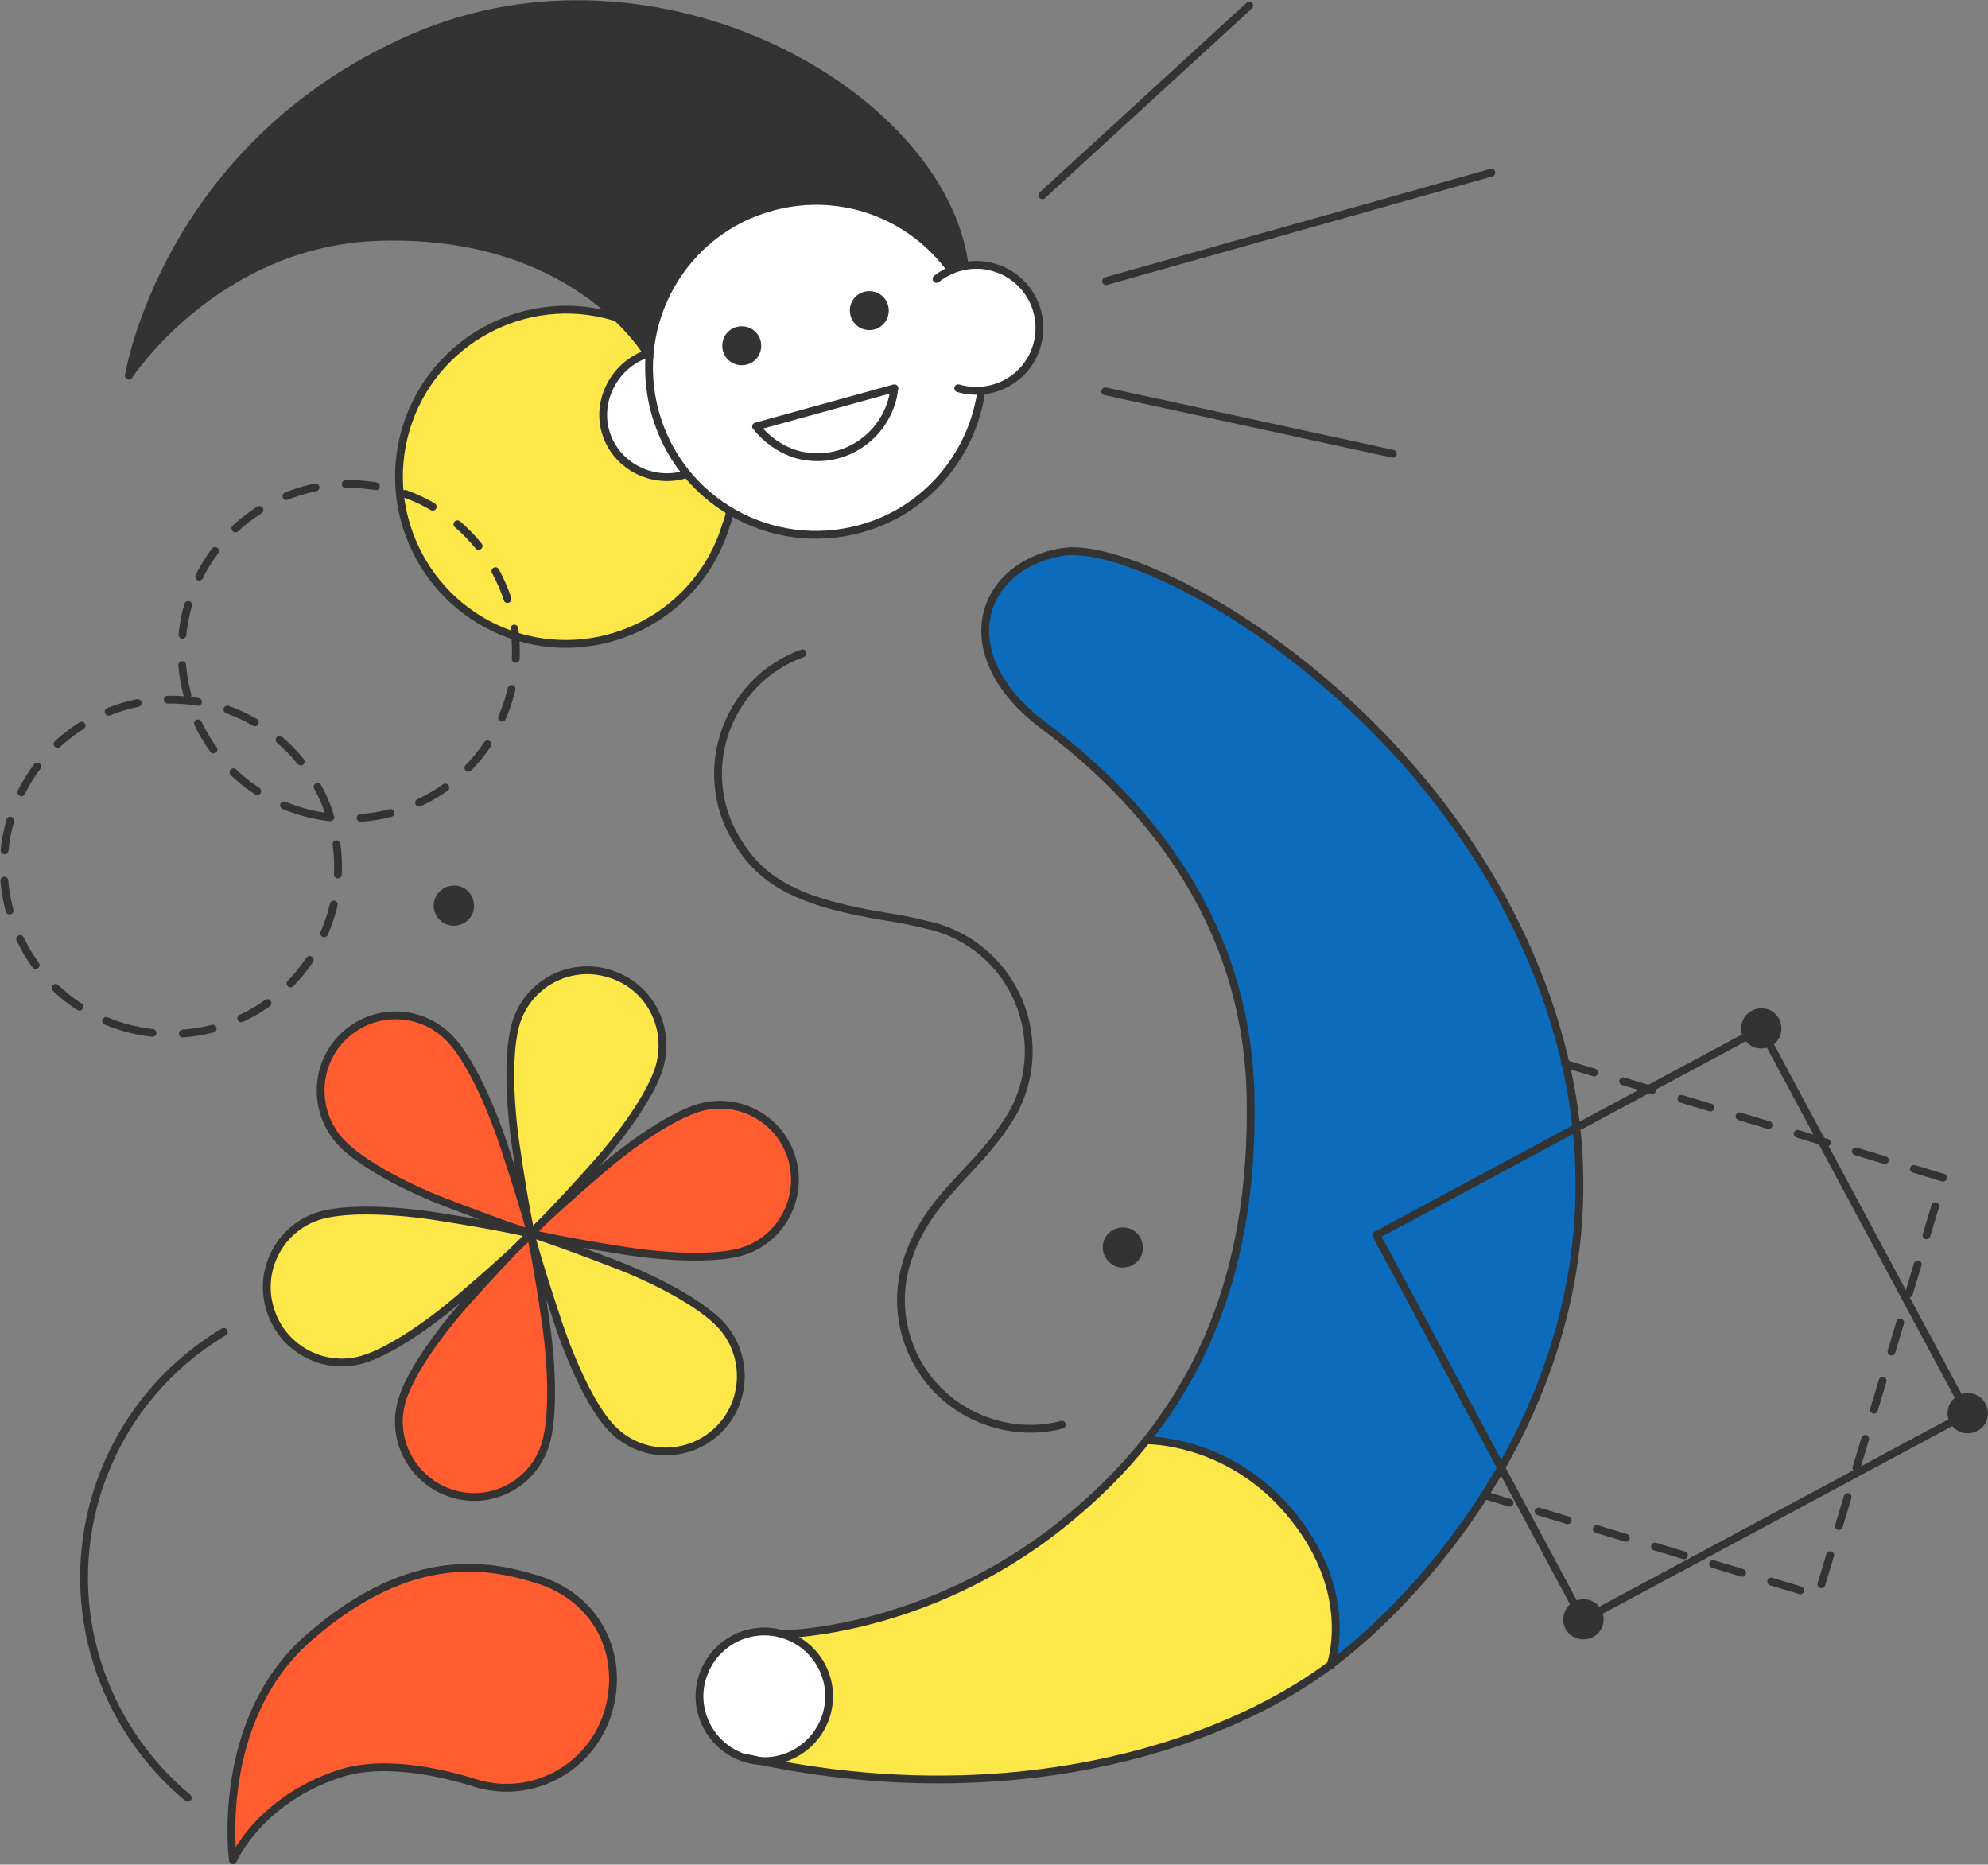
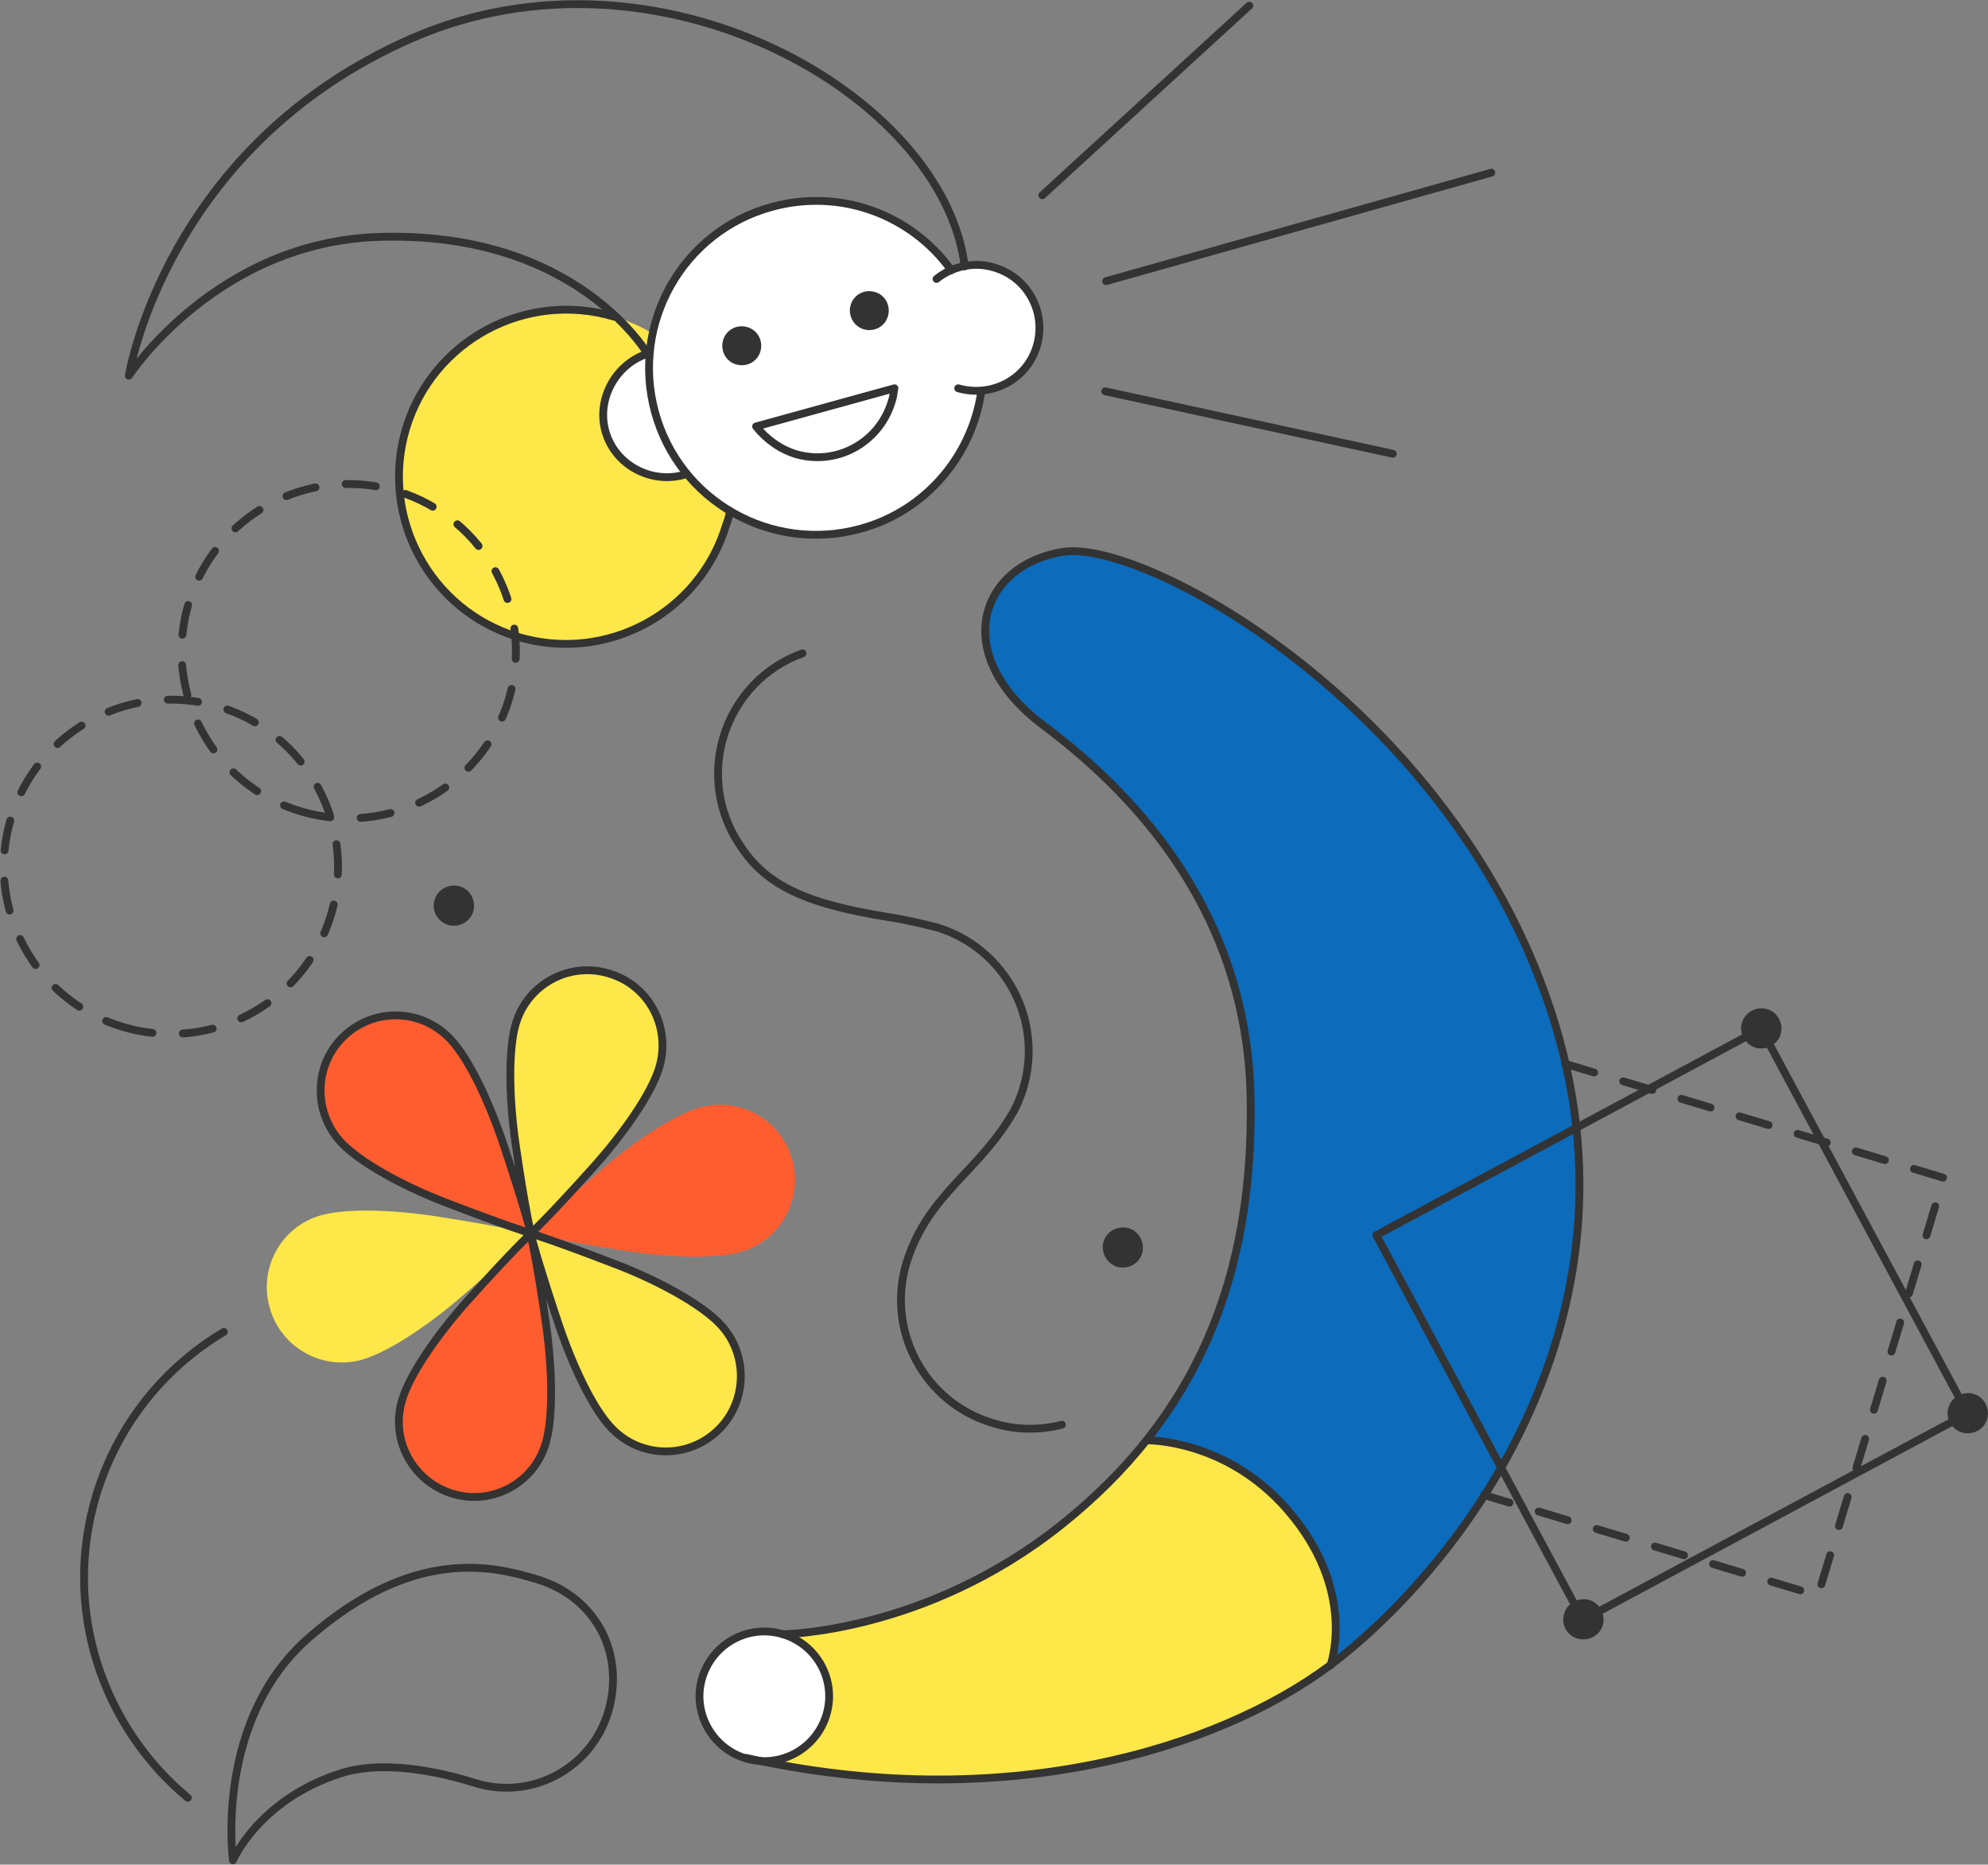
<svg xmlns="http://www.w3.org/2000/svg" xmlns:xlink="http://www.w3.org/1999/xlink" version="1.1" id="Слой_1" x="0" y="0" viewBox="0 0 458.3 429.8" xml:space="preserve">
  <rect x="0" y="0" width="458.3" height="429.8" fill="#808080" stroke="none" />
  <style>.st1{fill:#fee749}.st2{fill:#333}.st3{fill:#fff}.st4{fill:#ff5d30}.st6,.st7{fill:none;stroke:#333;stroke-width:1.8;stroke-linecap:round;stroke-linejoin:round}.st6{stroke-miterlimit:10}.st7{stroke-dasharray:7,7}</style>
  <defs>
    <path id="SVGID_1_" transform="rotate(-73.238 234.94 234.433)" d="M-4.5-6h478.9v480.9H-4.5z" />
  </defs>
  <clipPath id="SVGID_2_">
    <use xlink:href="#SVGID_1_" overflow="visible" />
  </clipPath>
  <g clip-path="url(#SVGID_2_)">
    <path class="st1" d="M180.5 376.8l-8.6 28.7s33.3 8.5 75.7 2.1c37.1-5.6 59-23.7 59-23.7s5.9-17.6-9.3-35.1c-15.2-17.5-32.9-16.7-32.9-16.7s-17.5 23.5-44 34.7c-26.4 11-39.9 10-39.9 10zM119.5 146.8c20.4 6.1 41.8-5.4 48-25.8 6.1-20.4-5.4-41.8-25.8-48-20.4-6.1-41.8 5.4-48 25.8-6.1 20.4 5.4 41.8 25.8 48z" />
-     <path class="st2" d="M149.7 82.2s-16.2-28.9-62-27.6c-37.8 1-58 32-58 32s8.5-53 65.3-77.8c56.4-24.6 122.5 13 127.4 52.6l-72.7 20.8z" />
    <path class="st3" d="M239.2 80.2c2.4-7.9-2-16.1-9.9-18.5-3.5-1.1-7.1-.8-10.3.6-4.7-6.5-11.6-11.6-19.9-14.2-20.2-6.1-41.5 5.3-47.6 25.6-6.1 20.2 5.3 41.5 25.6 47.6 20.2 6.1 41.5-5.3 47.6-25.6.5-1.7.9-3.4 1.1-5.1 6.1-.2 11.6-4.3 13.4-10.4z" />
    <path class="st1" d="M140.4 224.4c-9.1-2.8-18.8 2.4-21.5 11.6-1.8 6.1-1.5 17.4-.1 27.3 2.2 15.3 3.6 21 3.6 21s4.3-4 14.6-15.5c6.7-7.5 13.2-16.7 15-22.8 2.7-9.3-2.4-18.9-11.6-21.6z" />
    <path class="st4" d="M104.3 344.3c9.1 2.8 18.8-2.4 21.5-11.6 1.8-6.1 1.5-17.4.1-27.3-2.2-15.3-3.6-21-3.6-21s-4.3 4-14.6 15.5c-6.7 7.5-13.2 16.7-15 22.8-2.8 9.2 2.5 18.8 11.6 21.6zM79.3 238.8c7-6.6 17.9-6.3 24.5.7 4.4 4.6 9.1 14.8 12.3 24.4 4.9 14.7 6.3 20.4 6.3 20.4s-5.6-1.7-20.1-7.3c-9.3-3.6-19.3-9-23.7-13.7-6.5-7-6.2-18 .7-24.5z" />
    <path class="st1" d="M165.4 329.8c-7 6.6-17.9 6.3-24.5-.7-4.4-4.6-9.1-14.8-12.3-24.4-4.9-14.7-6.3-20.4-6.3-20.4s5.6 1.7 20.1 7.3c9.3 3.6 19.3 9 23.7 13.7 6.5 6.9 6.2 18-.7 24.5z" />
    <path class="st4" d="M182.6 267.2c-2.6-9.2-12.2-14.5-21.3-11.9-6.2 1.8-15.5 8.1-23.1 14.7-11.8 10.1-15.8 14.3-15.8 14.3s5.7 1.5 21 3.9c9.9 1.6 21.1 2.1 27.3.4 9.2-2.6 14.5-12.2 11.9-21.4z" />
    <path class="st1" d="M62.2 301.5c2.6 9.2 12.2 14.5 21.3 11.9 6.2-1.8 15.5-8.1 23.1-14.7 11.8-10.1 15.8-14.3 15.8-14.3s-5.7-1.5-21-3.9c-9.9-1.6-21.1-2.1-27.3-.4-9.2 2.5-14.6 12.2-11.9 21.4z" />
-     <path class="st4" d="M123.7 364c-9.9-3-28.3-7.6-52.4 13.4-22 19.1-17.6 51.4-17.6 51.4s5.9-13.9 24.7-20c11.4-3.7 26.4.7 31.2 2.2 13 4 26.7-3.4 30.6-16.4 3.9-13.1-2.5-26.4-16.5-30.6z" />
    <path class="st3" d="M171.8 405.4c7.9 2.4 16.2-2.1 18.6-10 2.4-7.9-2.1-16.2-10-18.6-7.9-2.4-16.2 2.1-18.6 10-2.3 7.8 2.1 16.2 10 18.6z" />
    <path d="M306.7 383.8c26.1-19.5 73.5-75.3 51.9-147.4-21.6-72.1-94.3-112.2-113.5-109.2-19.2 3-26.3 23.7-4.3 40.2 22.2 16.5 46.8 43.7 47.5 85.5.6 31.5-6.8 57.6-23.9 79 0 0 20.1-.1 32.9 16.7 14.4 18.7 9.4 35.2 9.4 35.2z" fill="#0c6bba" />
    <path class="st3" d="M149.5 109.4c7.7 2.3 15.8-2 18.1-9.7 2.3-7.7-2-15.8-9.7-18.1-7.7-2.3-15.8 2-18.1 9.7-2.3 7.6 2 15.7 9.7 18.1z" />
    <path class="st6" d="M226.2 90.3c-2.1 14.6-12.7 27.5-27.9 31.6-20.5 5.6-41.7-6.4-47.3-26.9-5.6-20.5 6.4-41.7 26.9-47.3 16-4.4 32.3 1.9 41.4 14.6" />
    <path class="st6" d="M215.9 64.3c3.6-2.9 8.7-4.1 13.4-2.6 7.7 2.3 12 10.4 9.7 18.1-2.3 7.7-10.4 11.9-18.1 9.7M157.5 109.5c-7.5 2-15.7-2.3-17.9-10-2.2-7.6 2.5-15.9 10.1-18.1M174.3 98.3c2.4 3 5.7 5.4 9.6 6.5 9.6 2.5 19.2-3.2 21.8-12.7.3-.9.3-1.8.5-2.6l-31.9 8.8z" />
    <path class="st2" d="M199.1 75.9c2.4.7 4.9-.6 5.6-3 .7-2.4-.6-4.9-3-5.6-2.4-.7-4.9.6-5.6 3-.7 2.4.7 4.9 3 5.6zM103.3 213.2c2.5.7 5.1-.7 5.8-3.1.7-2.5-.7-5.1-3.1-5.8-2.5-.7-5.1.7-5.8 3.1-.8 2.4.6 5 3.1 5.8zM404.7 241.5c2.5.7 5.1-.7 5.8-3.1.7-2.5-.7-5.1-3.1-5.8-2.5-.7-5.1.7-5.8 3.1-.8 2.4.6 5 3.1 5.8zM452.3 330.2c2.5.7 5.1-.7 5.8-3.1.7-2.5-.7-5.1-3.1-5.8-2.5-.7-5.1.7-5.8 3.1-.8 2.4.6 5 3.1 5.8zM363.7 377.7c2.5.7 5.1-.7 5.8-3.1.7-2.5-.7-5.1-3.1-5.8-2.5-.7-5.1.7-5.8 3.1-.8 2.5.6 5.1 3.1 5.8zM257.5 292c2.5.7 5.1-.7 5.8-3.1.7-2.5-.7-5.1-3.1-5.8-2.5-.7-5.1.7-5.8 3.1-.7 2.4.7 5 3.1 5.8zM169.7 84c2.4.7 4.9-.6 5.6-3 .7-2.4-.6-4.9-3-5.6-2.4-.7-4.9.6-5.6 3-.7 2.4.6 4.9 3 5.6z" />
    <path class="st6" d="M149.7 82.2s-16.2-28.9-62-27.6c-37.8 1-58 32-58 32s8.5-53 65.3-77.8c56.4-24.6 122.5 13 127.4 52.6M255 64.8l88.8-25M254.8 90.2l66.3 14.4M240.3 45L288 1.3" />
    <path class="st6" d="M168.3 117.8c-.2 1.1-.5 2.2-.9 3.2-6.1 20.3-27.6 31.9-48 25.8-20.3-6.1-31.9-27.6-25.8-48 6.1-20.3 27.6-31.9 48-25.8" />
    <path class="st7" d="M69.3 187c20.4 6.1 41.8-5.4 48-25.8 6.1-20.4-5.4-41.8-25.8-48-20.4-6.1-41.8 5.4-48 25.8-6.1 20.4 5.4 41.9 25.8 48z" />
    <path class="st7" d="M28.3 236.7c20.4 6.1 41.8-5.4 48-25.8 6.1-20.4-5.4-41.8-25.8-48-20.4-6.1-41.8 5.4-48 25.8-6.1 20.4 5.4 41.9 25.8 48z" />
    <path class="st6" d="M453.6 325.8L406 237.1l-88.7 47.6 47.6 88.7 88.7-47.6z" />
    <path d="M360.8 245.2l87.3 26.3-29 96.3-77-23.2" fill="none" stroke="#333" stroke-width="1.8" stroke-linecap="round" stroke-linejoin="round" stroke-miterlimit="10" stroke-dasharray="7,7" />
    <path class="st6" d="M244.8 328.4c-5.1 1.3-10.6 1.3-16-.4-15.7-4.7-24.6-21.3-19.8-37 5-16 16.9-20.9 24.9-35.2.8-1.6 1.5-3.3 2-5 4.7-15.7-4.2-32.2-19.8-37 0 0-6.4-1.7-11.2-2.4-20.2-3.2-28.8-7.8-34.6-17-4.6-7-6.1-16-3.5-24.6 2.8-9.2 9.7-16.2 18.2-19.2M171.9 405.3c7.9 2.4 16.2-2.1 18.6-10 2.4-7.9-2.1-16.2-10-18.6-7.9-2.4-16.2 2.1-18.6 10-2.4 7.8 2.1 16.2 10 18.6z" />
    <path class="st6" d="M180.5 376.7s32.8-.3 64-25.1c31.2-24.8 44.6-56.9 43.8-98.7-.8-41.8-25.5-69-47.5-85.5-22.2-16.5-14.9-37.2 4.3-40.2s91.8 37.1 113.5 109.2c21.7 72.1-25.8 127.9-51.9 147.4-26.1 19.5-75.6 34.6-134.7 21.4" />
    <path class="st6" d="M264.5 332s18.1-.3 32.2 15.9c16.4 18.8 10 36 10 36M123.7 364c-9.9-3-28.3-7.6-52.4 13.4-22 19.1-17.6 51.4-17.6 51.4s5.9-13.9 24.7-20c11.4-3.7 26.4.7 31.2 2.2 13 4 26.7-3.4 30.6-16.4 3.9-13.1-2.5-26.4-16.5-30.6zM43.3 414.4c-19.8-16.5-29-43.6-21.1-69.8 5-16.4 15.7-29.4 29.4-37.6M140.4 224.4c-9.1-2.8-18.8 2.4-21.5 11.6-1.8 6.1-1.5 17.4-.1 27.3 2.2 15.3 3.6 21 3.6 21s4.3-4 14.6-15.5c6.7-7.5 13.2-16.7 15-22.8 2.7-9.3-2.4-18.9-11.6-21.6zM104.3 344.3c9.1 2.8 18.8-2.4 21.5-11.6 1.8-6.1 1.5-17.4.1-27.3-2.2-15.3-3.6-21-3.6-21s-4.3 4-14.6 15.5c-6.7 7.5-13.2 16.7-15 22.8-2.8 9.2 2.5 18.8 11.6 21.6zM79.3 238.8c7-6.6 17.9-6.3 24.5.7 4.4 4.6 9.1 14.8 12.3 24.4 4.9 14.7 6.3 20.4 6.3 20.4s-5.6-1.7-20.1-7.3c-9.3-3.6-19.3-9-23.7-13.7-6.5-7-6.2-18 .7-24.5zM165.4 329.8c-7 6.6-17.9 6.3-24.5-.7-4.4-4.6-9.1-14.8-12.3-24.4-4.9-14.7-6.3-20.4-6.3-20.4s5.6 1.7 20.1 7.3c9.3 3.6 19.3 9 23.7 13.7 6.5 6.9 6.2 18-.7 24.5z" />
-     <path class="st6" d="M182.6 267.2c-2.6-9.2-12.2-14.5-21.3-11.9-6.2 1.8-15.5 8.1-23.1 14.7-11.8 10.1-15.8 14.3-15.8 14.3s5.7 1.5 21 3.9c9.9 1.6 21.1 2.1 27.3.4 9.2-2.6 14.5-12.2 11.9-21.4zM62.2 301.5c2.6 9.2 12.2 14.5 21.3 11.9 6.2-1.8 15.5-8.1 23.1-14.7 11.8-10.1 15.8-14.3 15.8-14.3s-5.7-1.5-21-3.9c-9.9-1.6-21.1-2.1-27.3-.4-9.2 2.5-14.6 12.2-11.9 21.4z" />
  </g>
</svg>